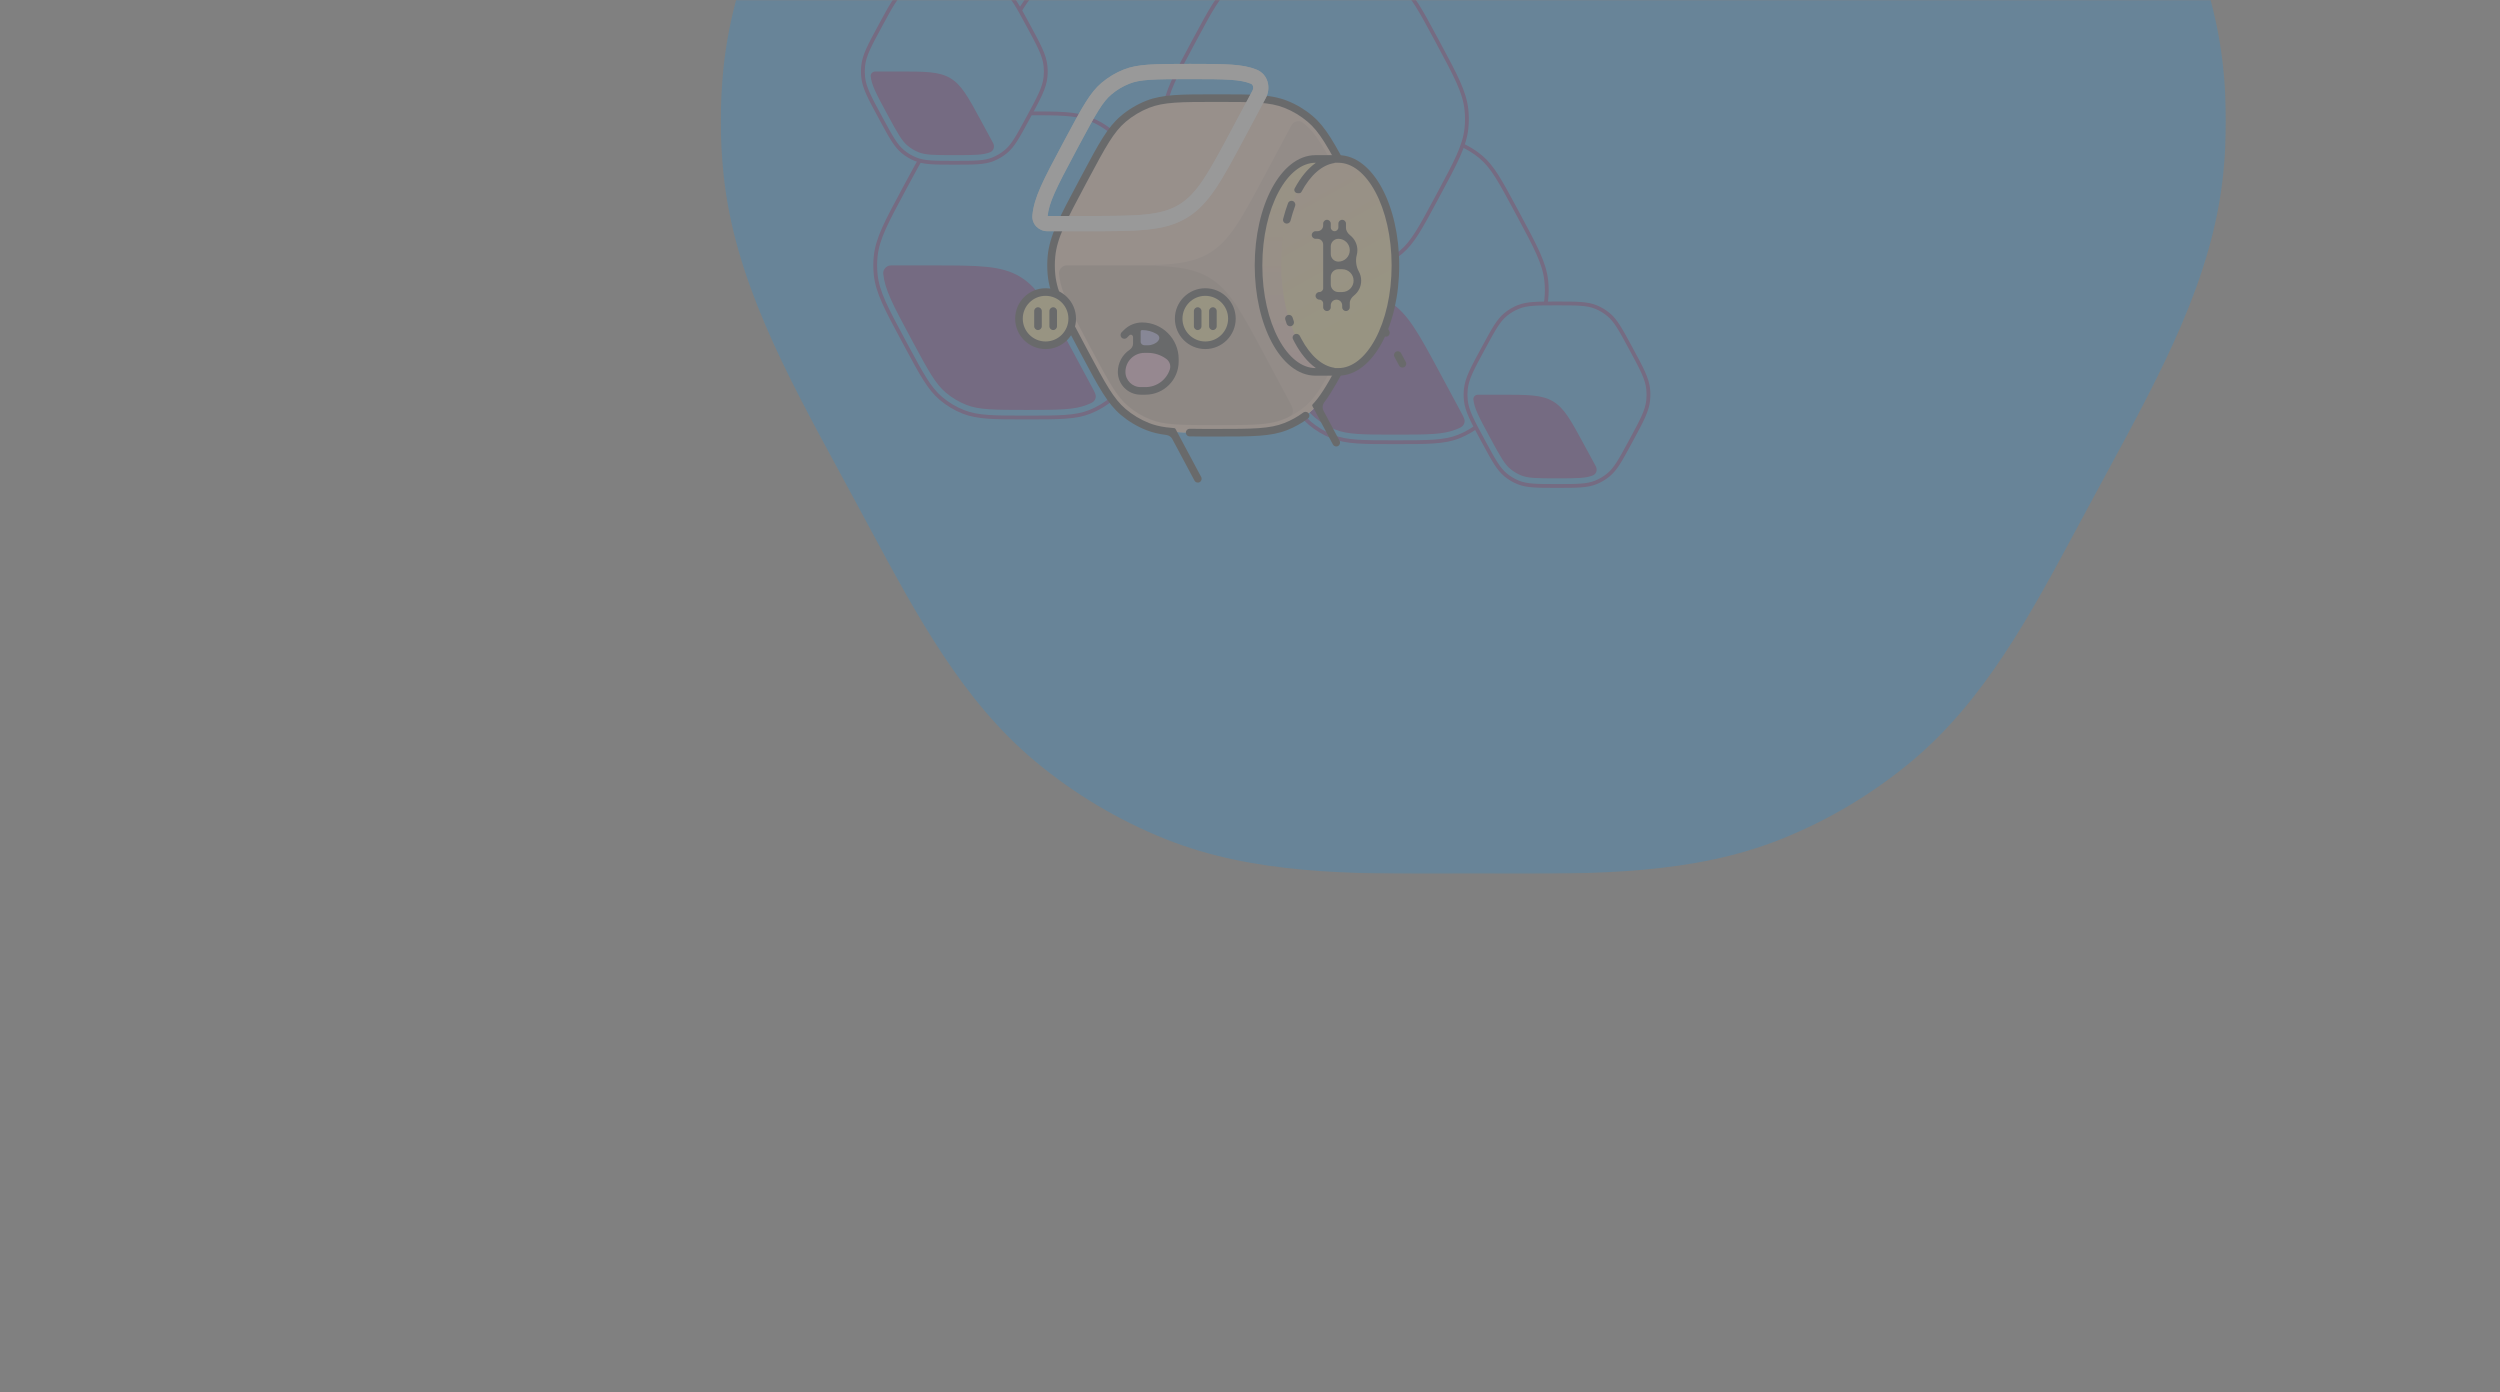
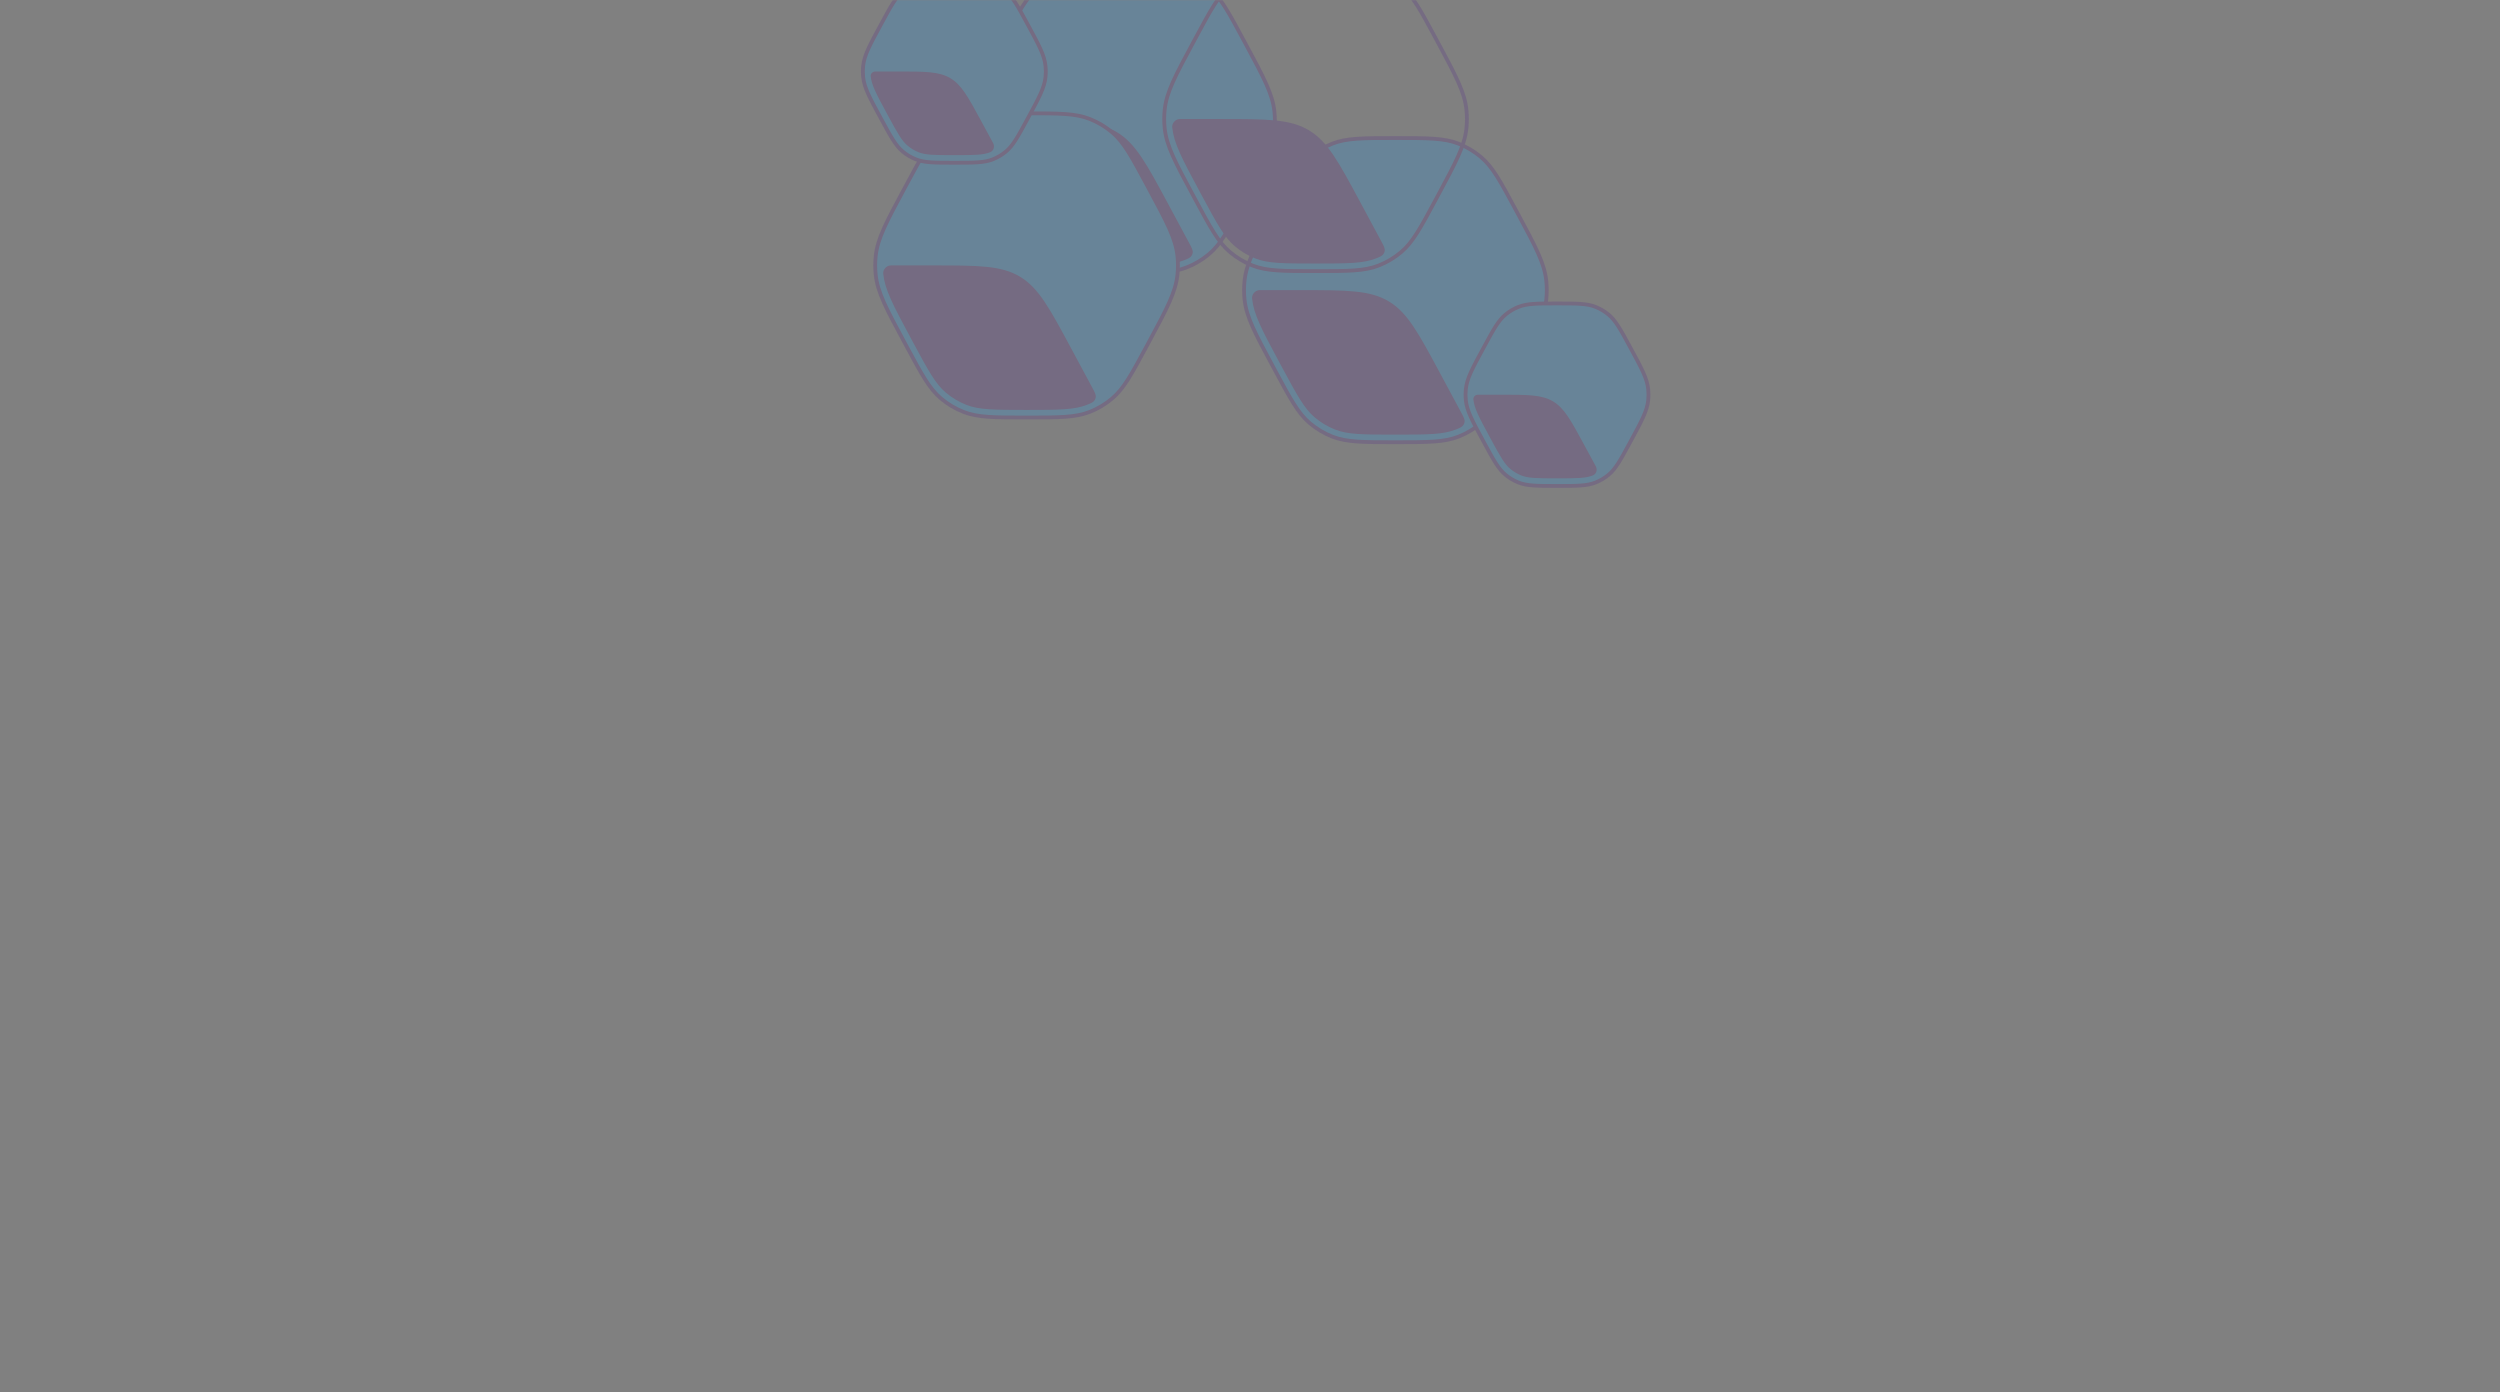
<svg xmlns="http://www.w3.org/2000/svg" width="1440" height="802" viewBox="0 0 1440 802" fill="none">
  <rect x="0" y="0" width="1440" height="802" fill="#808080" stroke="none" />
  <mask id="mask0_1_1427" style="mask-type:alpha" maskUnits="userSpaceOnUse" x="0" y="0" width="1440" height="802">
    <rect width="1440" height="802" rx="20" fill="#EBF7FF" />
  </mask>
  <g mask="url(#mask0_1_1427)">
    <g opacity="0.2">
      <mask id="mask1_1_1427" style="mask-type:luminance" maskUnits="userSpaceOnUse" x="415" y="-364" width="868" height="868">
-         <path d="M1282.31 -364H415V503.312H1282.31V-364Z" fill="white" />
-       </mask>
+         </mask>
      <g mask="url(#mask1_1_1427)">
        <path fill-rule="evenodd" clip-rule="evenodd" d="M848.656 -364C844.219 -364 839.795 -364.009 835.382 -364.018C777.506 -364.136 721.905 -364.249 671.313 -343.992C644.126 -333.106 618.821 -318.012 596.324 -299.263C554.462 -264.371 528.143 -215.394 500.746 -164.412C498.657 -160.526 496.562 -156.628 494.454 -152.724L490.39 -145.197C488.107 -140.97 485.832 -136.772 483.569 -132.6L483.559 -132.583C451.951 -74.295 422.983 -20.873 416.781 38.698C414.638 59.281 414.638 80.031 416.781 100.614C422.983 160.186 451.951 213.607 483.559 271.895L483.568 271.912C485.832 276.084 488.107 280.283 490.39 284.509L494.454 292.036C496.562 295.94 498.657 299.839 500.746 303.724C528.143 354.706 554.462 403.684 596.324 438.575C618.821 457.324 644.126 472.419 671.313 483.304C721.905 503.561 777.506 503.448 835.382 503.33C839.795 503.321 844.219 503.312 848.656 503.312C853.074 503.312 857.479 503.321 861.873 503.33H861.931C919.807 503.448 975.408 503.561 1026 483.304C1053.19 472.419 1078.49 457.324 1100.99 438.575C1142.85 403.684 1169.17 354.706 1196.57 303.724L1196.63 303.606C1198.7 299.759 1200.77 295.901 1202.86 292.036L1206.92 284.509C1209.2 280.283 1211.48 276.085 1213.74 271.912L1213.75 271.895C1245.36 213.607 1274.33 160.186 1280.53 100.614C1282.67 80.031 1282.67 59.281 1280.53 38.698C1274.33 -20.873 1245.36 -74.294 1213.75 -132.583L1213.75 -132.588C1211.49 -136.765 1209.21 -140.966 1206.92 -145.197L1202.86 -152.724C1200.76 -156.612 1198.67 -160.493 1196.59 -164.364L1196.57 -164.412C1169.17 -215.395 1142.85 -264.372 1100.99 -299.263C1078.49 -318.012 1053.19 -333.106 1026 -343.992C975.408 -364.249 919.807 -364.136 861.931 -364.018C857.519 -364.009 853.093 -364 848.656 -364Z" fill="#0998F8" />
      </g>
      <path d="M803.757 79.512C822.523 79.512 831.904 79.512 840.107 82.743C844.828 84.603 849.211 87.224 853.085 90.501C859.814 96.196 864.256 104.46 873.14 120.988L874.38 123.296C884.537 142.193 889.616 151.64 890.667 161.796C891.033 165.335 891.033 168.903 890.667 172.442C889.616 182.598 884.537 192.046 874.38 210.943L873.14 213.25C864.256 229.778 859.814 238.043 853.085 243.737C849.211 247.015 844.828 249.635 840.107 251.495C831.904 254.726 822.523 254.726 803.757 254.726C784.992 254.726 775.61 254.726 767.408 251.495C762.687 249.635 758.303 247.015 754.43 243.737C747.701 238.043 743.259 229.778 734.375 213.25L733.135 210.943C722.978 192.046 717.899 182.598 716.848 172.442C716.482 168.903 716.482 165.335 716.848 161.796C717.899 151.64 722.978 142.193 733.135 123.296L734.375 120.988C743.259 104.46 747.701 96.196 754.43 90.501C758.303 87.224 762.687 84.603 767.408 82.743C775.61 79.512 784.992 79.512 803.757 79.512Z" fill="#0998F8" />
      <path d="M872.175 121.508L873.415 123.814L875.345 122.777L874.105 120.47L872.175 121.508ZM873.415 210.425L872.175 212.731L874.105 213.768L875.345 211.462L873.415 210.425ZM735.339 212.731L734.1 210.425L732.17 211.462L733.41 213.768L735.339 212.731ZM734.1 123.814L735.339 121.508L733.41 120.47L732.17 122.777L734.1 123.814ZM735.339 121.508C744.265 104.899 748.605 96.866 755.137 91.337L753.723 89.665C746.797 95.526 742.252 104.021 733.41 120.47L735.339 121.508ZM803.757 78.417C785.082 78.417 775.448 78.398 767.006 81.724L767.809 83.762C775.771 80.626 784.902 80.607 803.757 80.607V78.417ZM755.137 91.337C758.919 88.137 763.2 85.578 767.809 83.762L767.006 81.724C762.175 83.627 757.687 86.31 753.723 89.665L755.137 91.337ZM734.1 210.425C723.899 191.447 718.961 182.219 717.937 172.33L715.758 172.555C716.838 182.976 722.057 192.646 732.17 211.462L734.1 210.425ZM732.17 122.777C722.057 141.593 716.838 151.262 715.758 161.683L717.937 161.909C718.961 152.019 723.899 142.792 734.1 123.814L732.17 122.777ZM717.937 172.33C717.578 168.865 717.578 165.374 717.937 161.909L715.758 161.683C715.385 165.297 715.385 168.941 715.758 172.555L717.937 172.33ZM803.757 253.631C784.902 253.631 775.771 253.613 767.809 250.476L767.006 252.514C775.448 255.84 785.082 255.822 803.757 255.822V253.631ZM733.41 213.768C742.252 230.217 746.797 238.712 753.723 244.574L755.137 242.902C748.605 237.373 744.265 229.339 735.339 212.731L733.41 213.768ZM767.809 250.476C763.2 248.661 758.919 246.102 755.137 242.902L753.723 244.574C757.687 247.928 762.175 250.611 767.006 252.514L767.809 250.476ZM872.175 212.731C863.249 229.339 858.909 237.373 852.377 242.902L853.792 244.574C860.717 238.712 865.263 230.217 874.105 213.768L872.175 212.731ZM803.757 255.822C822.433 255.822 832.067 255.84 840.509 252.514L839.706 250.476C831.743 253.613 822.613 253.631 803.757 253.631V255.822ZM852.377 242.902C848.596 246.102 844.315 248.661 839.706 250.476L840.509 252.514C845.34 250.611 849.828 247.928 853.792 244.574L852.377 242.902ZM873.415 123.814C883.616 142.792 888.554 152.019 889.577 161.909L891.757 161.683C890.677 151.262 885.458 141.593 875.345 122.777L873.415 123.814ZM875.345 211.462C885.458 192.646 890.677 182.976 891.757 172.555L889.577 172.33C888.554 182.219 883.616 191.447 873.415 210.425L875.345 211.462ZM889.577 161.909C889.937 165.374 889.937 168.865 889.577 172.33L891.757 172.555C892.13 168.941 892.13 165.297 891.757 161.683L889.577 161.909ZM874.105 120.47C865.263 104.021 860.717 95.526 853.792 89.665L852.377 91.337C858.909 96.866 863.249 104.899 872.175 121.508L874.105 120.47ZM803.757 80.607C822.613 80.607 831.743 80.626 839.706 83.762L840.509 81.724C832.067 78.398 822.433 78.417 803.757 78.417V80.607ZM853.792 89.665C849.828 86.31 845.34 83.627 840.509 81.724L839.706 83.762C844.315 85.578 848.596 88.137 852.377 91.337L853.792 89.665Z" fill="#4B188A" />
      <path fill-rule="evenodd" clip-rule="evenodd" d="M841.62 237.561C843.101 240.315 843.841 241.693 843.565 243.202C843.485 243.641 843.276 244.21 843.054 244.598C842.289 245.928 841.027 246.426 838.501 247.42C831.257 250.274 822.882 250.346 803.757 250.346C784.633 250.346 776.257 250.274 769.013 247.42C764.738 245.736 760.767 243.363 757.26 240.394C751.317 235.364 747.287 228.02 738.233 211.176L736.993 208.869C726.662 189.648 722.147 181.083 721.205 171.991C721.187 171.825 721.179 171.743 721.178 171.532C721.161 169.416 723.032 167.341 725.14 167.139C725.348 167.119 725.51 167.119 725.834 167.119H749.291C775.833 167.119 789.103 167.119 799.899 173.574C810.696 180.027 816.978 191.716 829.545 215.095L841.62 237.561Z" fill="#4B188A" />
      <path d="M647.159 -17.951C665.925 -17.951 675.306 -17.951 683.509 -14.72C688.23 -12.861 692.613 -10.24 696.487 -6.962C703.216 -1.267 707.658 6.997 716.542 23.526L717.782 25.832C727.939 44.729 733.018 54.177 734.069 64.333C734.435 67.872 734.435 71.44 734.069 74.979C733.018 85.135 727.939 94.583 717.782 113.479L716.542 115.787C707.658 132.315 703.216 140.58 696.487 146.274C692.613 149.552 688.23 152.172 683.509 154.032C675.306 157.263 665.925 157.263 647.159 157.263C628.394 157.263 619.012 157.263 610.81 154.032C606.089 152.172 601.705 149.552 597.832 146.274C591.103 140.58 586.661 132.315 577.777 115.787L576.537 113.479C566.38 94.583 561.301 85.135 560.25 74.979C559.884 71.44 559.884 67.872 560.25 64.333C561.301 54.177 566.38 44.729 576.537 25.832L577.777 23.526C586.661 6.997 591.103 -1.267 597.832 -6.962C601.705 -10.24 606.089 -12.861 610.81 -14.72C619.012 -17.951 628.394 -17.951 647.159 -17.951Z" fill="#0998F8" />
      <path d="M715.577 24.044L716.817 26.351L718.747 25.314L717.507 23.007L715.577 24.044ZM716.817 112.961L715.577 115.268L717.507 116.305L718.747 113.999L716.817 112.961ZM578.741 115.268L577.502 112.961L575.572 113.999L576.812 116.305L578.741 115.268ZM577.502 26.351L578.741 24.044L576.812 23.007L575.572 25.314L577.502 26.351ZM578.741 24.044C587.667 7.436 592.007 -0.598 598.539 -6.126L597.125 -7.798C590.199 -1.937 585.654 6.558 576.812 23.007L578.741 24.044ZM647.159 -19.046C628.484 -19.046 618.85 -19.064 610.408 -15.739L611.211 -13.701C619.173 -16.838 628.304 -16.856 647.159 -16.856V-19.046ZM598.539 -6.126C602.321 -9.327 606.602 -11.886 611.211 -13.701L610.408 -15.739C605.577 -13.836 601.089 -11.153 597.125 -7.798L598.539 -6.126ZM577.502 112.961C567.301 93.984 562.363 84.756 561.339 74.867L559.16 75.092C560.24 85.513 565.459 95.183 575.572 113.999L577.502 112.961ZM575.572 25.314C565.459 44.13 560.24 53.799 559.16 64.22L561.339 64.446C562.363 54.556 567.301 45.329 577.502 26.351L575.572 25.314ZM561.339 74.867C560.98 71.402 560.98 67.91 561.339 64.446L559.16 64.22C558.787 67.834 558.787 71.478 559.16 75.092L561.339 74.867ZM647.159 156.168C628.304 156.168 619.173 156.15 611.211 153.013L610.408 155.051C618.85 158.377 628.484 158.358 647.159 158.358V156.168ZM576.812 116.305C585.654 132.754 590.199 141.249 597.125 147.111L598.539 145.439C592.007 139.909 587.667 131.876 578.741 115.268L576.812 116.305ZM611.211 153.013C606.602 151.198 602.321 148.638 598.539 145.439L597.125 147.111C601.089 150.465 605.577 153.148 610.408 155.051L611.211 153.013ZM715.577 115.268C706.651 131.876 702.311 139.909 695.779 145.439L697.194 147.111C704.119 141.249 708.665 132.754 717.507 116.305L715.577 115.268ZM647.159 158.358C665.835 158.358 675.469 158.377 683.911 155.051L683.108 153.013C675.145 156.15 666.015 156.168 647.159 156.168V158.358ZM695.779 145.439C691.998 148.638 687.717 151.198 683.108 153.013L683.911 155.051C688.742 153.148 693.23 150.465 697.194 147.111L695.779 145.439ZM716.817 26.351C727.018 45.329 731.956 54.556 732.979 64.446L735.159 64.22C734.079 53.799 728.86 44.13 718.747 25.314L716.817 26.351ZM718.747 113.999C728.86 95.183 734.079 85.513 735.159 75.092L732.979 74.867C731.956 84.756 727.018 93.984 716.817 112.961L718.747 113.999ZM732.979 64.446C733.339 67.91 733.339 71.402 732.979 74.867L735.159 75.092C735.532 71.478 735.532 67.834 735.159 64.22L732.979 64.446ZM717.507 23.007C708.665 6.558 704.119 -1.937 697.194 -7.798L695.779 -6.126C702.311 -0.598 706.651 7.436 715.577 24.044L717.507 23.007ZM647.159 -16.856C666.015 -16.856 675.145 -16.838 683.108 -13.701L683.911 -15.739C675.469 -19.064 665.835 -19.046 647.159 -19.046V-16.856ZM697.194 -7.798C693.23 -11.153 688.742 -13.836 683.911 -15.739L683.108 -13.701C687.717 -11.886 691.998 -9.327 695.779 -6.126L697.194 -7.798Z" fill="#4B188A" />
      <path fill-rule="evenodd" clip-rule="evenodd" d="M685.022 140.098C686.503 142.852 687.243 144.23 686.967 145.739C686.887 146.178 686.678 146.747 686.456 147.135C685.691 148.465 684.429 148.963 681.903 149.957C674.659 152.811 666.284 152.883 647.159 152.883C628.035 152.883 619.659 152.811 612.415 149.957C608.14 148.273 604.169 145.9 600.662 142.931C594.719 137.901 590.689 130.557 581.635 113.713L580.395 111.406C570.064 92.185 565.549 83.62 564.607 74.528C564.589 74.362 564.581 74.279 564.58 74.069C564.563 71.953 566.434 69.878 568.542 69.676C568.75 69.656 568.912 69.656 569.236 69.656H592.693C619.235 69.656 632.505 69.656 643.301 76.111C654.098 82.564 660.38 94.253 672.947 117.632L685.022 140.098Z" fill="#4B188A" />
-       <path d="M757.764 -19.046C776.529 -19.046 785.911 -19.046 794.113 -15.815C798.834 -13.956 803.217 -11.335 807.091 -8.057C813.82 -2.362 818.262 5.902 827.146 22.431L828.386 24.737C838.543 43.634 843.622 53.082 844.673 63.238C845.039 66.777 845.039 70.345 844.673 73.884C843.622 84.04 838.543 93.487 828.386 112.384L827.146 114.692C818.262 131.22 813.82 139.485 807.091 145.179C803.217 148.457 798.834 151.077 794.113 152.937C785.911 156.168 776.529 156.168 757.764 156.168C738.998 156.168 729.616 156.168 721.414 152.937C716.693 151.077 712.31 148.457 708.436 145.179C701.707 139.485 697.265 131.22 688.381 114.692L687.141 112.384C676.984 93.487 671.905 84.04 670.854 73.884C670.488 70.345 670.488 66.777 670.854 63.238C671.905 53.082 676.984 43.634 687.141 24.737L688.381 22.431C697.265 5.902 701.707 -2.362 708.436 -8.057C712.31 -11.335 716.693 -13.956 721.414 -15.815C729.616 -19.046 738.998 -19.046 757.764 -19.046Z" fill="#0998F8" />
      <path d="M826.182 22.949L827.421 25.256L829.351 24.219L828.111 21.912L826.182 22.949ZM827.421 111.866L826.182 114.173L828.111 115.21L829.351 112.903L827.421 111.866ZM689.346 114.173L688.106 111.866L686.176 112.903L687.416 115.21L689.346 114.173ZM688.106 25.256L689.346 22.949L687.416 21.912L686.176 24.219L688.106 25.256ZM689.346 22.949C698.272 6.341 702.611 -1.693 709.144 -7.221L707.729 -8.893C700.803 -3.032 696.258 5.463 687.416 21.912L689.346 22.949ZM757.764 -20.141C739.088 -20.141 729.454 -20.16 721.012 -16.834L721.815 -14.796C729.777 -17.933 738.908 -17.951 757.764 -17.951V-20.141ZM709.144 -7.221C712.925 -10.422 717.206 -12.981 721.815 -14.796L721.012 -16.834C716.181 -14.931 711.693 -12.248 707.729 -8.893L709.144 -7.221ZM688.106 111.866C677.905 92.888 672.967 83.661 671.943 73.772L669.764 73.997C670.844 84.418 676.063 94.088 686.176 112.903L688.106 111.866ZM686.176 24.219C676.063 43.035 670.844 52.704 669.764 63.125L671.943 63.351C672.967 53.461 677.905 44.233 688.106 25.256L686.176 24.219ZM671.943 73.772C671.584 70.307 671.584 66.815 671.943 63.351L669.764 63.125C669.391 66.739 669.391 70.383 669.764 73.997L671.943 73.772ZM757.764 155.073C738.908 155.073 729.777 155.055 721.815 151.918L721.012 153.956C729.454 157.282 739.088 157.263 757.764 157.263V155.073ZM687.416 115.21C696.258 131.659 700.803 140.154 707.729 146.016L709.144 144.344C702.611 138.814 698.272 130.781 689.346 114.173L687.416 115.21ZM721.815 151.918C717.206 150.103 712.925 147.543 709.144 144.344L707.729 146.016C711.693 149.37 716.181 152.053 721.012 153.956L721.815 151.918ZM826.182 114.173C817.255 130.781 812.916 138.814 806.383 144.344L807.798 146.016C814.724 140.154 819.269 131.659 828.111 115.21L826.182 114.173ZM757.764 157.263C776.439 157.263 786.073 157.282 794.515 153.956L793.712 151.918C785.75 155.055 776.619 155.073 757.764 155.073V157.263ZM806.383 144.344C802.602 147.543 798.321 150.103 793.712 151.918L794.515 153.956C799.346 152.053 803.834 149.37 807.798 146.016L806.383 144.344ZM827.421 25.256C837.622 44.233 842.56 53.461 843.584 63.351L845.763 63.125C844.683 52.704 839.464 43.035 829.351 24.219L827.421 25.256ZM829.351 112.903C839.464 94.088 844.683 84.418 845.763 73.997L843.584 73.772C842.56 83.661 837.622 92.888 827.421 111.866L829.351 112.903ZM843.584 63.351C843.943 66.815 843.943 70.307 843.584 73.772L845.763 73.997C846.136 70.383 846.136 66.739 845.763 63.125L843.584 63.351ZM828.111 21.912C819.269 5.463 814.724 -3.032 807.798 -8.893L806.383 -7.221C812.916 -1.693 817.255 6.341 826.182 22.949L828.111 21.912ZM757.764 -17.951C776.619 -17.951 785.75 -17.933 793.712 -14.796L794.515 -16.834C786.073 -20.16 776.439 -20.141 757.764 -20.141V-17.951ZM807.798 -8.893C803.834 -12.248 799.346 -14.931 794.515 -16.834L793.712 -14.796C798.321 -12.981 802.602 -10.422 806.383 -7.221L807.798 -8.893Z" fill="#4B188A" />
      <path fill-rule="evenodd" clip-rule="evenodd" d="M795.626 139.003C797.107 141.757 797.847 143.134 797.571 144.644C797.491 145.083 797.282 145.652 797.06 146.04C796.295 147.37 795.033 147.867 792.507 148.862C785.263 151.716 776.888 151.788 757.764 151.788C738.639 151.788 730.264 151.716 723.02 148.862C718.744 147.178 714.774 144.805 711.266 141.836C705.323 136.806 701.293 129.462 692.239 112.618L690.999 110.311C680.668 91.09 676.153 82.525 675.211 73.433C675.194 73.267 675.185 73.184 675.184 72.974C675.167 70.857 677.038 68.783 679.146 68.581C679.354 68.561 679.516 68.561 679.84 68.561H703.297C729.839 68.561 743.109 68.561 753.905 75.015C764.702 81.469 770.985 93.158 783.551 116.537L795.626 139.003Z" fill="#4B188A" />
      <path d="M591.31 65.276C610.075 65.276 619.457 65.276 627.659 68.507C632.38 70.367 636.764 72.987 640.637 76.265C647.366 81.96 651.808 90.224 660.692 106.752L661.932 109.06C672.089 127.957 677.168 137.404 678.219 147.56C678.585 151.099 678.585 154.667 678.219 158.206C677.168 168.362 672.089 177.81 661.932 196.706L660.692 199.014C651.808 215.542 647.366 223.807 640.637 229.501C636.764 232.779 632.38 235.399 627.659 237.259C619.457 240.49 610.075 240.49 591.31 240.49C572.544 240.49 563.163 240.49 554.96 237.259C550.239 235.399 545.856 232.779 541.982 229.501C535.253 223.807 530.811 215.542 521.927 199.014L520.687 196.706C510.53 177.81 505.451 168.362 504.4 158.206C504.034 154.667 504.034 151.099 504.4 147.56C505.451 137.404 510.53 127.957 520.687 109.06L521.927 106.752C530.811 90.224 535.253 81.96 541.982 76.265C545.856 72.987 550.239 70.367 554.96 68.507C563.163 65.276 572.544 65.276 591.31 65.276Z" fill="#0998F8" />
      <path d="M659.728 107.271L660.967 109.578L662.897 108.541L661.657 106.234L659.728 107.271ZM660.967 196.188L659.728 198.495L661.657 199.532L662.897 197.225L660.967 196.188ZM522.892 198.495L521.652 196.188L519.722 197.225L520.962 199.532L522.892 198.495ZM521.652 109.578L522.892 107.271L520.962 106.234L519.722 108.541L521.652 109.578ZM522.892 107.271C531.818 90.663 536.158 82.63 542.69 77.1L541.275 75.428C534.35 81.29 529.804 89.785 520.962 106.234L522.892 107.271ZM591.31 64.181C572.634 64.181 563 64.162 554.558 67.488L555.361 69.526C563.324 66.389 572.454 66.371 591.31 66.371V64.181ZM542.69 77.1C546.471 73.901 550.752 71.341 555.361 69.526L554.558 67.488C549.727 69.391 545.239 72.074 541.275 75.428L542.69 77.1ZM521.652 196.188C511.451 177.21 506.513 167.983 505.49 158.093L503.31 158.319C504.39 168.74 509.609 178.41 519.722 197.225L521.652 196.188ZM519.722 108.541C509.609 127.356 504.39 137.026 503.31 147.447L505.49 147.673C506.513 137.783 511.451 128.556 521.652 109.578L519.722 108.541ZM505.49 158.093C505.13 154.629 505.13 151.137 505.49 147.673L503.31 147.447C502.937 151.061 502.937 154.705 503.31 158.319L505.49 158.093ZM591.31 239.395C572.454 239.395 563.324 239.377 555.361 236.24L554.558 238.278C563 241.604 572.634 241.585 591.31 241.585V239.395ZM520.962 199.532C529.804 215.981 534.35 224.476 541.275 230.338L542.69 228.666C536.158 223.136 531.818 215.103 522.892 198.495L520.962 199.532ZM555.361 236.24C550.752 234.425 546.471 231.865 542.69 228.666L541.275 230.338C545.239 233.692 549.727 236.375 554.558 238.278L555.361 236.24ZM659.728 198.495C650.802 215.103 646.462 223.136 639.93 228.666L641.344 230.338C648.27 224.476 652.815 215.981 661.657 199.532L659.728 198.495ZM591.31 241.585C609.985 241.585 619.619 241.604 628.061 238.278L627.258 236.24C619.296 239.377 610.165 239.395 591.31 239.395V241.585ZM639.93 228.666C636.148 231.865 631.867 234.425 627.258 236.24L628.061 238.278C632.892 236.375 637.38 233.692 641.344 230.338L639.93 228.666ZM660.967 109.578C671.168 128.556 676.106 137.783 677.13 147.673L679.309 147.447C678.229 137.026 673.01 127.356 662.897 108.541L660.967 109.578ZM662.897 197.225C673.01 178.41 678.229 168.74 679.309 158.319L677.13 158.093C676.106 167.983 671.168 177.21 660.967 196.188L662.897 197.225ZM677.13 147.673C677.489 151.137 677.489 154.629 677.13 158.093L679.309 158.319C679.682 154.705 679.682 151.061 679.309 147.447L677.13 147.673ZM661.657 106.234C652.815 89.785 648.27 81.29 641.344 75.428L639.93 77.1C646.462 82.63 650.802 90.663 659.728 107.271L661.657 106.234ZM591.31 66.371C610.165 66.371 619.296 66.389 627.258 69.526L628.061 67.488C619.619 64.162 609.985 64.181 591.31 64.181V66.371ZM641.344 75.428C637.38 72.074 632.892 69.391 628.061 67.488L627.258 69.526C631.867 71.341 636.148 73.901 639.93 77.1L641.344 75.428Z" fill="#4B188A" />
      <path fill-rule="evenodd" clip-rule="evenodd" d="M629.172 223.325C630.653 226.079 631.393 227.457 631.117 228.966C631.037 229.405 630.828 229.974 630.606 230.362C629.842 231.692 628.579 232.19 626.054 233.184C618.81 236.038 610.434 236.11 591.31 236.11C572.185 236.11 563.81 236.038 556.566 233.184C552.29 231.5 548.32 229.127 544.812 226.158C538.869 221.128 534.839 213.784 525.785 196.94L524.545 194.633C514.214 175.412 509.699 166.847 508.757 157.755C508.74 157.589 508.731 157.507 508.73 157.296C508.714 155.179 510.584 153.105 512.692 152.903C512.9 152.883 513.062 152.883 513.386 152.883H536.843C563.385 152.883 576.655 152.883 587.452 159.338C598.248 165.791 604.531 177.48 617.097 200.859L629.172 223.325Z" fill="#4B188A" />
      <path d="M896.84 174.785C908.376 174.785 914.144 174.785 919.171 176.819C921.804 177.885 924.258 179.347 926.448 181.154C930.632 184.606 933.379 189.677 938.873 199.821L939.461 200.905C945.633 212.299 948.719 217.997 949.36 224.126C949.583 226.269 949.583 228.429 949.36 230.572C948.719 236.701 945.633 242.399 939.461 253.793L938.873 254.878C933.379 265.021 930.632 270.093 926.448 273.544C924.258 275.351 921.804 276.813 919.171 277.879C914.144 279.914 908.376 279.914 896.84 279.914C885.304 279.914 879.537 279.914 874.509 277.879C871.876 276.813 869.422 275.351 867.232 273.544C863.048 270.093 860.301 265.021 854.807 254.878L854.219 253.793C848.047 242.399 844.961 236.701 844.321 230.572C844.097 228.429 844.097 226.269 844.321 224.126C844.961 217.997 848.047 212.299 854.219 200.905L854.807 199.821C860.301 189.677 863.048 184.606 867.232 181.154C869.422 179.347 871.876 177.885 874.509 176.819C879.537 174.785 885.304 174.785 896.84 174.785Z" fill="#0998F8" />
      <path d="M937.91 200.342L938.498 201.427L940.424 200.384L939.837 199.298L937.91 200.342ZM938.498 253.271L937.91 254.356L939.837 255.4L940.424 254.315L938.498 253.271ZM855.77 254.356L855.182 253.271L853.257 254.315L853.844 255.4L855.77 254.356ZM855.182 201.427L855.77 200.342L853.844 199.298L853.257 200.384L855.182 201.427ZM855.77 200.342C861.308 190.118 863.949 185.282 867.929 181.999L866.535 180.31C862.148 183.929 859.294 189.237 853.844 199.298L855.77 200.342ZM896.84 173.69C885.396 173.69 879.371 173.671 874.098 175.804L874.92 177.835C879.703 175.899 885.212 175.88 896.84 175.88V173.69ZM867.929 181.999C870.033 180.262 872.391 178.859 874.92 177.835L874.098 175.804C871.363 176.911 868.811 178.431 866.535 180.31L867.929 181.999ZM855.182 253.271C848.966 241.796 846.022 236.32 845.41 230.458L843.232 230.686C843.9 237.082 847.128 243.001 853.257 254.315L855.182 253.271ZM853.257 200.384C847.128 211.697 843.9 217.616 843.232 224.012L845.41 224.24C846.022 218.378 848.966 212.903 855.182 201.427L853.257 200.384ZM845.41 230.458C845.193 228.392 845.193 226.307 845.41 224.24L843.232 224.012C843 226.231 843 228.467 843.232 230.686L845.41 230.458ZM896.84 278.818C885.212 278.818 879.703 278.8 874.92 276.864L874.098 278.894C879.371 281.027 885.396 281.009 896.84 281.009V278.818ZM853.844 255.4C859.294 265.462 862.148 270.77 866.535 274.389L867.929 272.699C863.948 269.416 861.308 264.58 855.77 254.356L853.844 255.4ZM874.92 276.864C872.391 275.84 870.033 274.436 867.929 272.699L866.535 274.389C868.811 276.267 871.363 277.787 874.098 278.894L874.92 276.864ZM937.91 254.356C932.373 264.58 929.731 269.416 925.752 272.699L927.146 274.389C931.533 270.77 934.386 265.462 939.837 255.4L937.91 254.356ZM896.84 281.009C908.284 281.009 914.309 281.027 919.582 278.894L918.761 276.864C913.977 278.8 908.468 278.818 896.84 278.818V281.009ZM925.752 272.699C923.647 274.436 921.289 275.84 918.761 276.864L919.582 278.894C922.317 277.787 924.869 276.267 927.146 274.389L925.752 272.699ZM938.498 201.427C944.714 212.903 947.658 218.378 948.27 224.24L950.448 224.012C949.78 217.616 946.552 211.697 940.424 200.384L938.498 201.427ZM940.424 254.315C946.552 243.001 949.78 237.082 950.448 230.686L948.27 230.458C947.658 236.32 944.714 241.796 938.498 253.271L940.424 254.315ZM948.27 224.24C948.487 226.307 948.487 228.392 948.27 230.458L950.448 230.686C950.68 228.467 950.68 226.231 950.448 224.012L948.27 224.24ZM939.837 199.298C934.386 189.237 931.533 183.929 927.146 180.31L925.752 181.999C929.731 185.282 932.373 190.118 937.91 200.342L939.837 199.298ZM896.84 175.88C908.468 175.88 913.977 175.899 918.761 177.835L919.582 175.804C914.309 173.671 908.284 173.69 896.84 173.69V175.88ZM927.146 180.31C924.869 178.431 922.317 176.911 919.582 175.804L918.761 177.835C921.289 178.859 923.647 180.262 925.752 181.999L927.146 180.31Z" fill="#4B188A" />
      <path fill-rule="evenodd" clip-rule="evenodd" d="M919.166 268.565C920.22 270.513 919.582 272.987 917.527 273.818C913.479 275.457 908.744 275.533 896.84 275.533C884.935 275.533 880.201 275.457 876.153 273.818C873.934 272.92 871.865 271.688 870.019 270.165C866.65 267.386 864.328 263.259 858.659 252.791L858.071 251.707C851.722 239.987 849.206 235.176 848.677 230.118C848.518 228.594 849.774 227.349 851.306 227.349H864.28C880.149 227.349 888.084 227.349 894.547 231.2C901.011 235.049 904.789 242.026 912.348 255.979L919.166 268.565Z" fill="#4B188A" />
      <path d="M549.696 -11.381C561.232 -11.381 567 -11.381 572.027 -9.346C574.66 -8.28 577.114 -6.819 579.304 -5.011C583.489 -1.56 586.235 3.512 591.729 13.655L592.317 14.74C598.489 26.134 601.575 31.831 602.216 37.961C602.439 40.103 602.439 42.264 602.216 44.407C601.575 50.536 598.489 56.233 592.317 67.628L591.729 68.712C586.235 78.856 583.489 83.927 579.304 87.379C577.114 89.186 574.66 90.648 572.027 91.713C567 93.748 561.232 93.748 549.696 93.748C538.161 93.748 532.393 93.748 527.365 91.713C524.733 90.648 522.278 89.186 520.088 87.379C515.904 83.927 513.157 78.856 507.663 68.712L507.075 67.628C500.903 56.233 497.817 50.536 497.177 44.407C496.953 42.264 496.953 40.103 497.177 37.961C497.817 31.831 500.903 26.134 507.075 14.74L507.663 13.655C513.157 3.512 515.904 -1.56 520.088 -5.011C522.278 -6.819 524.733 -8.28 527.365 -9.346C532.393 -11.381 538.161 -11.381 549.696 -11.381Z" fill="#0998F8" />
      <path d="M590.767 14.177L591.355 15.261L593.28 14.218L592.693 13.133L590.767 14.177ZM591.355 67.106L590.767 68.191L592.693 69.234L593.28 68.149L591.355 67.106ZM508.626 68.191L508.038 67.106L506.113 68.149L506.7 69.234L508.626 68.191ZM508.038 15.261L508.626 14.177L506.7 13.133L506.113 14.218L508.038 15.261ZM508.626 14.177C514.164 3.952 516.805 -0.883 520.785 -4.167L519.391 -5.856C515.004 -2.236 512.15 3.071 506.7 13.133L508.626 14.177ZM549.696 -12.476C538.253 -12.476 532.227 -12.495 526.954 -10.361L527.776 -8.331C532.559 -10.267 538.069 -10.286 549.696 -10.286V-12.476ZM520.785 -4.167C522.889 -5.903 525.247 -7.307 527.776 -8.331L526.954 -10.361C524.219 -9.254 521.667 -7.734 519.391 -5.856L520.785 -4.167ZM508.038 67.106C501.822 55.63 498.879 50.155 498.266 44.293L496.088 44.521C496.756 50.917 499.985 56.836 506.113 68.149L508.038 67.106ZM506.113 14.218C499.985 25.531 496.756 31.45 496.088 37.847L498.266 38.074C498.879 32.213 501.822 26.737 508.038 15.261L506.113 14.218ZM498.266 44.293C498.05 42.226 498.05 40.142 498.266 38.074L496.088 37.847C495.856 40.065 495.856 42.302 496.088 44.521L498.266 44.293ZM549.696 92.653C538.069 92.653 532.559 92.634 527.776 90.698L526.954 92.728C532.227 94.862 538.253 94.843 549.696 94.843V92.653ZM506.7 69.234C512.15 79.296 515.004 84.604 519.391 88.223L520.785 86.534C516.804 83.251 514.164 78.415 508.626 68.191L506.7 69.234ZM527.776 90.698C525.247 89.674 522.889 88.27 520.785 86.534L519.391 88.223C521.667 90.101 524.219 91.621 526.954 92.728L527.776 90.698ZM590.767 68.191C585.229 78.415 582.587 83.251 578.608 86.534L580.002 88.223C584.389 84.604 587.243 79.296 592.693 69.234L590.767 68.191ZM549.696 94.843C561.14 94.843 567.165 94.862 572.438 92.728L571.617 90.698C566.833 92.634 561.324 92.653 549.696 92.653V94.843ZM578.608 86.534C576.503 88.27 574.145 89.674 571.617 90.698L572.438 92.728C575.173 91.621 577.725 90.101 580.002 88.223L578.608 86.534ZM591.355 15.261C597.57 26.737 600.514 32.213 601.126 38.074L603.304 37.847C602.636 31.45 599.408 25.531 593.28 14.218L591.355 15.261ZM593.28 68.149C599.408 56.836 602.636 50.917 603.304 44.521L601.126 44.293C600.514 50.155 597.57 55.63 591.355 67.106L593.28 68.149ZM601.126 38.074C601.343 40.142 601.343 42.226 601.126 44.293L603.304 44.521C603.536 42.302 603.536 40.065 603.304 37.847L601.126 38.074ZM592.693 13.133C587.243 3.071 584.389 -2.236 580.002 -5.856L578.608 -4.167C582.587 -0.883 585.229 3.952 590.767 14.177L592.693 13.133ZM549.696 -10.286C561.324 -10.286 566.833 -10.267 571.617 -8.331L572.438 -10.361C567.165 -12.495 561.14 -12.476 549.696 -12.476V-10.286ZM580.002 -5.856C577.725 -7.734 575.173 -9.254 572.438 -10.361L571.617 -8.331C574.145 -7.307 576.503 -5.903 578.608 -4.167L580.002 -5.856Z" fill="#4B188A" />
      <path fill-rule="evenodd" clip-rule="evenodd" d="M572.022 82.4C573.076 84.348 572.438 86.822 570.384 87.653C566.335 89.291 561.6 89.368 549.696 89.368C537.791 89.368 533.057 89.291 529.009 87.653C526.79 86.755 524.722 85.523 522.875 84C519.506 81.22 517.184 77.094 511.515 66.626L510.927 65.542C504.578 53.821 502.062 49.011 501.533 43.952C501.374 42.428 502.63 41.184 504.162 41.184H517.136C533.005 41.184 540.94 41.184 547.403 45.034C553.867 48.883 557.645 55.86 565.204 69.814L572.022 82.4Z" fill="#4B188A" />
      <mask id="mask2_1_1427" style="mask-type:luminance" maskUnits="userSpaceOnUse" x="556" y="8" width="290" height="290">
-         <path d="M845.371 8.331H556.267V297.435H845.371V8.331Z" fill="white" />
+         <path d="M845.371 8.331V297.435H845.371V8.331Z" fill="white" />
      </mask>
      <g mask="url(#mask2_1_1427)">
-         <path d="M700.819 56.515C721.375 56.515 731.653 56.515 740.628 60.075C745.724 62.097 750.457 64.935 754.641 68.478C762.009 74.716 766.852 83.783 776.536 101.915L778.131 104.903C789.343 125.895 794.948 136.391 795.998 147.679C796.32 151.141 796.32 154.625 795.998 158.087C794.948 169.375 789.343 179.872 778.131 200.863L776.536 203.851C766.852 221.983 762.009 231.05 754.641 237.288C750.457 240.831 745.724 243.669 740.628 245.691C731.653 249.251 721.375 249.251 700.819 249.251C680.263 249.251 669.984 249.251 661.01 245.691C655.913 243.669 651.181 240.831 646.996 237.288C639.628 231.05 634.786 221.983 625.102 203.851L623.506 200.863C612.295 179.872 606.689 169.375 605.64 158.087C605.318 154.625 605.318 151.141 605.64 147.679C606.689 136.391 612.295 125.895 623.506 104.903L625.102 101.915C634.786 83.783 639.628 74.716 646.996 68.478C651.181 64.935 655.913 62.097 661.01 60.075C669.984 56.515 680.263 56.515 700.819 56.515Z" fill="white" />
        <path d="M700.819 56.515C721.375 56.515 731.653 56.515 740.628 60.075C745.724 62.097 750.457 64.935 754.641 68.478C762.009 74.716 766.852 83.783 776.536 101.915L778.131 104.903C789.343 125.895 794.948 136.391 795.998 147.679C796.32 151.141 796.32 154.625 795.998 158.087C794.948 169.375 789.343 179.872 778.131 200.863L776.536 203.851C766.852 221.983 762.009 231.05 754.641 237.288C750.457 240.831 745.724 243.669 740.628 245.691C731.653 249.251 721.375 249.251 700.819 249.251C680.263 249.251 669.984 249.251 661.01 245.691C655.913 243.669 651.181 240.831 646.996 237.288C639.628 231.05 634.786 221.983 625.102 203.851L623.506 200.863C612.295 179.872 606.689 169.375 605.64 158.087C605.318 154.625 605.318 151.141 605.64 147.679C606.689 136.391 612.295 125.895 623.506 104.903L625.102 101.915C634.786 83.783 639.628 74.716 646.996 68.478C651.181 64.935 655.913 62.097 661.01 60.075C669.984 56.515 680.263 56.515 700.819 56.515Z" fill="#F8D1BB" />
        <path fill-rule="evenodd" clip-rule="evenodd" d="M700.232 54.325H700.819H701.406C721.402 54.325 732.07 54.325 741.435 58.039C746.752 60.148 751.69 63.11 756.056 66.807C763.745 73.317 768.771 82.727 778.191 100.365L778.467 100.883L780.063 103.871L780.351 104.41C791.289 124.887 797.088 135.747 798.179 147.477C798.513 151.073 798.513 154.693 798.179 158.289C797.68 163.665 796.19 168.859 793.67 174.879C793.15 176.121 793.197 177.532 793.833 178.72L800.237 190.712C800.806 191.778 800.403 193.106 799.336 193.675C798.27 194.245 796.943 193.842 796.373 192.775L788.252 177.571C788.06 177.21 788.048 176.781 788.218 176.409C788.942 174.823 789.592 173.316 790.173 171.869C792.225 166.753 793.399 162.38 793.817 157.884C794.126 154.557 794.126 151.209 793.817 147.882C792.818 137.137 787.5 127.091 776.199 105.934L774.604 102.947C764.835 84.654 760.199 76.054 753.225 70.15C749.223 66.761 744.695 64.045 739.819 62.111C731.327 58.742 721.557 58.705 700.819 58.705C680.081 58.705 670.311 58.742 661.818 62.111C656.943 64.045 652.415 66.761 648.412 70.15C641.439 76.054 636.803 84.654 627.034 102.947L625.438 105.934C614.138 127.091 608.819 137.137 607.82 147.882C607.512 151.209 607.512 154.557 607.82 157.884C608.819 168.629 614.138 178.675 625.438 199.832L627.034 202.819C636.803 221.112 641.439 229.712 648.412 235.616C652.415 239.005 656.943 241.721 661.818 243.655C664.79 244.835 667.919 245.606 671.62 246.109C671.653 246.114 671.687 246.118 671.72 246.122C673.185 246.319 674.741 246.476 676.411 246.599C676.694 246.62 676.946 246.783 677.079 247.032L687.071 265.741L691.888 274.759C692.458 275.827 692.055 277.153 690.988 277.723C689.92 278.293 688.594 277.89 688.024 276.823L683.208 267.804L675.234 252.875C674.542 251.58 673.245 250.727 671.788 250.544C667.454 250.001 663.736 249.128 660.203 247.727C654.885 245.618 649.947 242.656 645.581 238.959C637.893 232.45 632.866 223.039 623.446 205.401L623.17 204.883L621.575 201.895L621.287 201.357C610.349 180.879 604.549 170.019 603.459 158.289C603.125 154.693 603.125 151.073 603.459 147.477C604.549 135.747 610.349 124.887 621.287 104.409L621.575 103.871L623.17 100.883L623.446 100.365C632.866 82.727 637.893 73.317 645.581 66.807C649.947 63.11 654.885 60.148 660.203 58.039C669.567 54.325 680.235 54.325 700.232 54.325ZM685.171 251.355C684.387 251.339 683.674 250.898 683.304 250.206C682.513 248.725 683.625 246.938 685.304 246.971C689.71 247.058 694.802 247.061 700.819 247.061C721.557 247.061 731.327 247.024 739.819 243.655C743.664 242.13 747.292 240.119 750.617 237.676C751.722 236.863 753.312 237.177 753.958 238.387C754.452 239.311 754.218 240.461 753.376 241.084C749.704 243.804 745.691 246.038 741.435 247.727C732.07 251.442 721.402 251.441 701.407 251.441H700.819H700.232C694.511 251.441 689.554 251.441 685.171 251.355ZM762.367 236.631C761.522 235.049 761.738 233.12 762.817 231.689C767.39 225.624 771.77 217.424 778.19 205.401L778.467 204.883L780.063 201.895L780.351 201.357L780.353 201.354C783.215 195.996 785.724 191.297 787.889 187.068C788.214 186.436 788.206 185.684 787.871 185.058C787.036 183.494 784.777 183.526 783.969 185.103C781.78 189.376 779.201 194.212 776.199 199.832L774.604 202.819C767.588 215.956 763.219 224.095 758.732 229.825C758.683 229.888 758.634 229.95 758.586 230.011C757.745 231.075 756.898 232.054 756.03 232.967C755.807 233.201 755.756 233.552 755.908 233.837L767.754 256.017C768.325 257.083 769.651 257.486 770.718 256.917C771.785 256.347 772.188 255.02 771.619 253.953L762.367 236.631ZM808.841 211.47C807.774 212.04 806.447 211.637 805.877 210.57L803.189 205.536C802.618 204.469 803.021 203.142 804.089 202.573C805.156 202.003 806.483 202.406 807.052 203.473L809.741 208.507C810.31 209.574 809.907 210.9 808.841 211.47Z" fill="#10151B" />
        <g style="mix-blend-mode:color-burn">
          <path fill-rule="evenodd" clip-rule="evenodd" d="M751.811 71.821C750.562 70.764 749.939 70.235 749.044 69.975C747.811 69.615 746.144 69.935 745.129 70.724C744.394 71.295 743.94 72.145 743.032 73.845L728.819 100.455C715.177 126 708.355 138.772 696.588 145.827C684.822 152.883 670.341 152.883 641.383 152.883H614.585C614.318 152.883 614.185 152.883 614.009 152.897C611.854 153.071 609.956 155.153 609.982 157.316C609.983 157.492 609.99 157.556 610.002 157.682C610.949 167.884 615.982 177.477 627.37 198.8L628.965 201.788C638.82 220.239 643.25 228.376 649.827 233.945C653.649 237.181 657.971 239.773 662.625 241.619C670.636 244.797 679.9 244.871 700.819 244.871C721.737 244.871 731.002 244.797 739.012 241.619C743.666 239.773 747.989 237.181 751.811 233.945C758.388 228.376 762.817 220.239 772.672 201.788L774.268 198.8C785.657 177.477 790.689 167.884 791.637 157.682C791.934 154.489 791.934 151.276 791.637 148.084C790.689 137.882 785.657 128.289 774.268 106.966L772.672 103.978C762.817 85.527 758.388 77.39 751.811 71.821Z" fill="black" fill-opacity="0.1" />
        </g>
        <g style="mix-blend-mode:color-burn">
          <path fill-rule="evenodd" clip-rule="evenodd" d="M742.436 230.804C744.273 234.245 745.193 235.965 744.57 237.771C744.553 237.819 744.53 237.884 744.512 237.931C743.82 239.712 742.218 240.348 739.012 241.619C731.002 244.797 721.737 244.871 700.819 244.871C679.9 244.871 670.636 244.797 662.625 241.619C657.971 239.773 653.649 237.181 649.827 233.945C643.25 228.376 638.82 220.239 628.965 201.788L627.37 198.8C615.982 177.477 610.949 167.884 610.002 157.682C609.99 157.556 609.983 157.492 609.982 157.316C609.956 155.153 611.854 153.071 614.009 152.897C614.185 152.883 614.318 152.883 614.585 152.883H641.383C670.341 152.883 684.822 152.883 696.588 159.939C708.355 166.994 715.177 179.766 728.819 205.309L742.436 230.804Z" fill="black" fill-opacity="0.1" />
        </g>
        <g opacity="0.75">
          <path d="M685.488 45.564C707.151 45.564 714.371 45.786 720.45 48.198L723.681 40.055C715.666 36.875 706.385 36.803 685.488 36.803V45.564ZM650.525 48.198C656.604 45.786 663.824 45.564 685.488 45.564V36.803C664.59 36.803 655.309 36.875 647.294 40.055L650.525 48.198ZM640.156 54.415C643.252 51.794 646.754 49.694 650.525 48.198L647.294 40.055C642.64 41.901 638.318 44.493 634.496 47.729L640.156 54.415ZM621.362 84.014C631.567 64.906 635.165 58.642 640.156 54.415L634.496 47.729C627.915 53.301 623.479 61.453 613.634 79.886L621.362 84.014ZM619.767 87.001L621.362 84.014L613.634 79.886L612.039 82.874L619.767 87.001ZM603.393 124.803C604.139 116.779 608.015 109.003 619.767 87.001L612.039 82.874C600.66 104.18 595.619 113.786 594.669 123.992L603.393 124.803ZM603.228 133.171H626.051V124.411H603.228V133.171ZM626.051 133.171C640.443 133.171 651.561 133.177 660.542 132.267C669.623 131.348 676.88 129.467 683.51 125.493L679.005 117.979C673.866 121.06 668.001 122.707 659.66 123.551C651.221 124.405 640.618 124.411 626.051 124.411V133.171ZM683.51 125.493C690.139 121.517 695.216 116.001 700.305 108.426C705.339 100.931 710.572 91.122 717.352 78.428L709.624 74.3C702.761 87.15 697.762 96.499 693.033 103.54C688.359 110.5 684.142 114.898 679.005 117.979L683.51 125.493ZM717.352 78.428L729.132 56.37L721.405 52.243L709.624 74.3L717.352 78.428ZM594.669 123.992C594.181 129.252 598.499 133.171 603.228 133.171V124.411C603.207 124.411 603.232 124.404 603.276 124.449C603.3 124.474 603.335 124.521 603.362 124.595C603.391 124.672 603.398 124.75 603.393 124.803L594.669 123.992ZM720.45 48.198C721.093 48.453 721.519 48.937 721.725 49.633C721.945 50.376 721.888 51.339 721.405 52.243L729.132 56.37C732.121 50.776 730.61 42.804 723.681 40.055L720.45 48.198Z" fill="white" />
        </g>
-         <path d="M685.488 45.564C707.151 45.564 714.371 45.786 720.45 48.198L723.681 40.055C715.666 36.875 706.385 36.803 685.488 36.803V45.564ZM650.525 48.198C656.604 45.786 663.824 45.564 685.488 45.564V36.803C664.59 36.803 655.309 36.875 647.294 40.055L650.525 48.198ZM640.156 54.415C643.252 51.794 646.754 49.694 650.525 48.198L647.294 40.055C642.64 41.901 638.318 44.493 634.496 47.729L640.156 54.415ZM621.362 84.014C631.567 64.906 635.165 58.642 640.156 54.415L634.496 47.729C627.915 53.301 623.479 61.453 613.634 79.886L621.362 84.014ZM619.767 87.001L621.362 84.014L613.634 79.886L612.039 82.874L619.767 87.001ZM603.393 124.803C604.139 116.779 608.015 109.003 619.767 87.001L612.039 82.874C600.66 104.18 595.619 113.786 594.669 123.992L603.393 124.803ZM603.228 133.171H626.051V124.411H603.228V133.171ZM626.051 133.171C640.443 133.171 651.561 133.177 660.542 132.267C669.623 131.348 676.88 129.467 683.51 125.493L679.005 117.979C673.866 121.06 668.001 122.707 659.66 123.551C651.221 124.405 640.618 124.411 626.051 124.411V133.171ZM683.51 125.493C690.139 121.517 695.216 116.001 700.305 108.426C705.339 100.931 710.572 91.122 717.352 78.428L709.624 74.3C702.761 87.15 697.762 96.499 693.033 103.54C688.359 110.5 684.142 114.898 679.005 117.979L683.51 125.493ZM717.352 78.428L729.132 56.37L721.405 52.243L709.624 74.3L717.352 78.428ZM594.669 123.992C594.181 129.252 598.499 133.171 603.228 133.171V124.411C603.207 124.411 603.232 124.404 603.276 124.449C603.3 124.474 603.335 124.521 603.362 124.595C603.391 124.672 603.398 124.75 603.393 124.803L594.669 123.992ZM720.45 48.198C721.093 48.453 721.519 48.937 721.725 49.633C721.945 50.376 721.888 51.339 721.405 52.243L729.132 56.37C732.121 50.776 730.61 42.804 723.681 40.055L720.45 48.198Z" fill="white" />
        <path fill-rule="evenodd" clip-rule="evenodd" d="M602.261 198.877C610.728 198.877 617.592 192.013 617.592 183.546C617.592 175.078 610.728 168.214 602.261 168.214C593.793 168.214 586.929 175.078 586.929 183.546C586.929 192.013 593.793 198.877 602.261 198.877ZM694.248 198.877C702.715 198.877 709.58 192.013 709.58 183.546C709.58 175.078 702.715 168.214 694.248 168.214C685.781 168.214 678.917 175.078 678.917 183.546C678.917 192.013 685.781 198.877 694.248 198.877Z" fill="#FBE78E" />
        <path d="M670.387 201.067H659.205C651.948 201.067 646.064 206.951 646.064 214.208C646.064 220.256 650.967 225.159 657.015 225.159H658.974C668.779 225.159 676.727 217.211 676.727 207.407C676.727 203.905 673.888 201.067 670.387 201.067Z" fill="#F2A9D2" />
        <path d="M672.346 201.067C672.346 193.81 666.462 187.926 659.205 187.926H654.825V201.067H672.346Z" fill="#A3A5EE" />
        <path fill-rule="evenodd" clip-rule="evenodd" d="M602.261 170.404C595.003 170.404 589.119 176.288 589.119 183.546C589.119 190.803 595.003 196.687 602.261 196.687C609.518 196.687 615.402 190.803 615.402 183.546C615.402 176.288 609.518 170.404 602.261 170.404ZM584.739 183.546C584.739 173.868 592.583 166.024 602.261 166.024C611.938 166.024 619.782 173.868 619.782 183.546C619.782 193.223 611.938 201.067 602.261 201.067C592.583 201.067 584.739 193.223 584.739 183.546ZM694.248 170.404C686.991 170.404 681.107 176.288 681.107 183.546C681.107 190.803 686.991 196.687 694.248 196.687C701.505 196.687 707.389 190.803 707.389 183.546C707.389 176.288 701.505 170.404 694.248 170.404ZM676.727 183.546C676.727 173.868 684.571 166.024 694.248 166.024C703.926 166.024 711.77 173.868 711.77 183.546C711.77 193.223 703.926 201.067 694.248 201.067C684.571 201.067 676.727 193.223 676.727 183.546ZM657.848 185.736C669.484 185.736 678.917 195.169 678.917 206.804V208.234C678.917 218.791 670.359 227.349 659.802 227.349H659.205H657.015C649.758 227.349 643.874 221.465 643.874 214.208C643.874 208.934 646.536 204.283 650.59 201.525C651.782 200.713 652.635 199.434 652.635 197.993V194.222C652.635 193.021 651.346 192.312 650.497 193.16L649.161 194.496C648.306 195.352 646.919 195.352 646.064 194.496C645.209 193.641 645.209 192.255 646.064 191.399L647.4 190.063C650.171 187.293 653.929 185.736 657.848 185.736ZM657.848 190.116C657.378 190.116 657.015 190.512 657.015 190.983V196.834C657.015 197.994 658.046 198.877 659.205 198.877H661.178C665.985 198.877 670.248 194.648 666.066 192.277C663.64 190.901 660.836 190.116 657.848 190.116ZM659.802 222.969H659.205H657.015C652.177 222.969 648.254 219.046 648.254 214.208C648.254 208.16 653.157 203.257 659.205 203.257H661.178C665.043 203.257 668.739 204.5 671.768 206.712C673.676 208.104 674.548 210.552 673.817 212.796C671.896 218.701 666.348 222.969 659.802 222.969ZM595.69 179.165C595.69 177.955 596.67 176.975 597.88 176.975C599.09 176.975 600.07 177.955 600.07 179.165V187.926C600.07 189.136 599.09 190.116 597.88 190.116C596.67 190.116 595.69 189.136 595.69 187.926V179.165ZM692.058 179.165C692.058 177.955 691.078 176.975 689.868 176.975C688.658 176.975 687.678 177.955 687.678 179.165V187.926C687.678 189.136 688.658 190.116 689.868 190.116C691.078 190.116 692.058 189.136 692.058 187.926V179.165ZM604.451 179.165C604.451 177.955 605.431 176.975 606.641 176.975C607.851 176.975 608.831 177.955 608.831 179.165V187.926C608.831 189.136 607.851 190.116 606.641 190.116C605.431 190.116 604.451 189.136 604.451 187.926V179.165ZM700.819 179.165C700.819 177.955 699.839 176.975 698.629 176.975C697.419 176.975 696.438 177.955 696.438 179.165V187.926C696.438 189.136 697.419 190.116 698.629 190.116C699.839 190.116 700.819 189.136 700.819 187.926V179.165Z" fill="#10151B" />
        <path fill-rule="evenodd" clip-rule="evenodd" d="M770.905 214.208H757.764C739.619 214.208 724.911 186.752 724.911 152.883C724.911 119.014 739.619 91.558 757.764 91.558H770.905C789.049 91.558 803.757 119.014 803.757 152.883C803.757 186.752 789.049 214.208 770.905 214.208Z" fill="#FBE78E" />
        <path fill-rule="evenodd" clip-rule="evenodd" d="M770.905 214.208H757.764C739.619 214.208 724.911 186.752 724.911 152.883C724.911 119.014 739.619 91.558 757.764 91.558H770.905C789.049 91.558 803.757 119.014 803.757 152.883C803.757 186.752 789.049 214.208 770.905 214.208Z" fill="url(#paint0_linear_1_1427)" />
        <path fill-rule="evenodd" clip-rule="evenodd" d="M770.905 214.208C752.76 214.208 738.052 186.752 738.052 152.883C738.052 119.014 752.76 91.558 770.905 91.558H757.764C739.619 91.558 724.911 119.014 724.911 152.883C724.911 186.752 739.619 214.208 757.764 214.208H770.905Z" fill="#FBE78E" />
        <path fill-rule="evenodd" clip-rule="evenodd" d="M770.905 214.208C752.76 214.208 738.052 186.752 738.052 152.883C738.052 119.014 752.76 91.558 770.905 91.558H757.764C739.619 91.558 724.911 119.014 724.911 152.883C724.911 186.752 739.619 214.208 757.764 214.208H770.905Z" fill="url(#paint1_linear_1_1427)" />
        <path fill-rule="evenodd" clip-rule="evenodd" d="M736.464 110.553C730.72 121.275 727.101 136.237 727.101 152.883C727.101 169.53 730.72 184.491 736.464 195.213C742.256 206.026 749.889 212.018 757.764 212.018C757.829 212.018 757.856 211.934 757.803 211.896C753.124 208.52 749.04 203.434 745.744 197.28C745.411 196.659 745.086 196.026 744.768 195.381C744.06 193.946 745.133 192.305 746.734 192.305C747.598 192.305 748.38 192.807 748.763 193.58C749.039 194.134 749.319 194.678 749.605 195.212C754.841 204.985 761.581 210.821 768.643 211.853C768.684 211.858 768.714 211.893 768.714 211.935C768.714 211.981 768.752 212.018 768.798 212.018H770.905C778.779 212.018 786.412 206.026 792.204 195.213C797.948 184.491 801.567 169.53 801.567 152.883C801.567 136.237 797.948 121.275 792.204 110.553C786.412 99.74 778.779 93.748 770.905 93.748H768.797C768.752 93.748 768.714 93.785 768.714 93.83C768.714 93.872 768.684 93.907 768.643 93.912C761.581 94.943 754.841 100.779 749.605 110.553C749.37 110.991 748.916 111.268 748.419 111.268H747.458C746.01 111.268 745.059 109.762 745.744 108.485C749.04 102.331 753.124 97.245 757.803 93.869C757.856 93.831 757.828 93.748 757.764 93.748C749.889 93.748 742.256 99.74 736.464 110.553ZM732.603 108.486C738.7 97.103 747.494 89.368 757.764 89.368H770.905C781.174 89.368 789.968 97.103 796.065 108.486C802.212 119.959 805.948 135.661 805.948 152.883C805.948 170.106 802.212 185.807 796.065 197.28C789.968 208.663 781.174 216.398 770.905 216.398H757.764C747.494 216.398 738.7 208.663 732.603 197.28C726.456 185.807 722.721 170.106 722.721 152.883C722.721 135.661 726.456 119.959 732.603 108.486ZM742.419 181.355C743.401 181.355 744.262 182.007 744.553 182.944C744.765 183.624 744.983 184.296 745.208 184.958C745.697 186.398 744.647 187.926 743.125 187.926C742.214 187.926 741.397 187.356 741.104 186.494C740.839 185.717 740.583 184.93 740.336 184.133C739.906 182.742 740.964 181.355 742.419 181.355ZM743.904 115.65C745.452 115.65 746.503 117.233 745.963 118.684C744.976 121.335 744.099 124.147 743.347 127.097C743.095 128.087 742.21 128.791 741.187 128.791C739.778 128.791 738.73 127.485 739.076 126.118C739.884 122.934 740.832 119.893 741.909 117.02C742.219 116.191 743.018 115.65 743.904 115.65ZM775.285 128.791C775.285 127.581 774.305 126.601 773.095 126.601C771.885 126.601 770.905 127.581 770.905 128.791V130.981C770.905 132.191 769.924 133.171 768.714 133.171C767.504 133.171 766.524 132.191 766.524 130.981V128.791C766.524 127.581 765.544 126.601 764.334 126.601C763.124 126.601 762.144 127.581 762.144 128.791V129.886C762.144 131.701 760.673 133.171 758.859 133.171H757.764C756.553 133.171 755.573 134.151 755.573 135.362C755.573 136.572 756.553 137.552 757.764 137.552H758.859C760.673 137.552 762.144 139.022 762.144 140.837V166.024C762.144 167.234 761.164 168.214 759.954 168.214C758.744 168.214 757.764 169.194 757.764 170.404C757.764 171.615 758.744 172.595 759.954 172.595C761.164 172.595 762.144 173.575 762.144 174.785V176.975C762.144 178.185 763.124 179.165 764.334 179.165C765.544 179.165 766.524 178.185 766.524 176.975V175.88C766.524 174.065 767.995 172.595 769.81 172.595C771.624 172.595 773.095 174.065 773.095 175.88V176.975C773.095 178.185 774.075 179.165 775.285 179.165C776.495 179.165 777.475 178.185 777.475 176.975V174.549C777.475 172.808 778.561 171.293 779.923 170.206C782.436 168.2 784.046 165.11 784.046 161.644C784.046 159.671 783.524 157.822 782.612 156.223C781.147 153.656 780.68 149.882 781.465 147.033C781.72 146.106 781.856 145.13 781.856 144.122C781.856 140.656 780.246 137.566 777.732 135.56C776.371 134.473 775.285 132.958 775.285 131.217V128.791ZM770.905 168.214H773.095C776.724 168.214 779.665 165.273 779.665 161.644C779.665 158.015 776.724 155.073 773.095 155.073H770.905C768.486 155.073 766.524 157.035 766.524 159.454V163.834C766.524 166.253 768.486 168.214 770.905 168.214ZM766.524 146.312C766.524 148.732 768.486 150.693 770.905 150.693C774.534 150.693 777.475 147.751 777.475 144.122C777.475 140.493 774.534 137.552 770.905 137.552C768.486 137.552 766.524 139.513 766.524 141.932V146.312Z" fill="#10151B" />
      </g>
    </g>
  </g>
  <defs>
    <linearGradient id="paint0_linear_1_1427" x1="800.472" y1="170.404" x2="725.217" y2="35.889" gradientUnits="userSpaceOnUse">
      <stop stop-color="#FBE78E" />
      <stop offset="1" stop-color="#F5BDBB" />
    </linearGradient>
    <linearGradient id="paint1_linear_1_1427" x1="744.622" y1="75.132" x2="747.908" y2="214.208" gradientUnits="userSpaceOnUse">
      <stop stop-color="#FBE78E" />
      <stop offset="1" stop-color="#F5BDBB" />
    </linearGradient>
  </defs>
</svg>